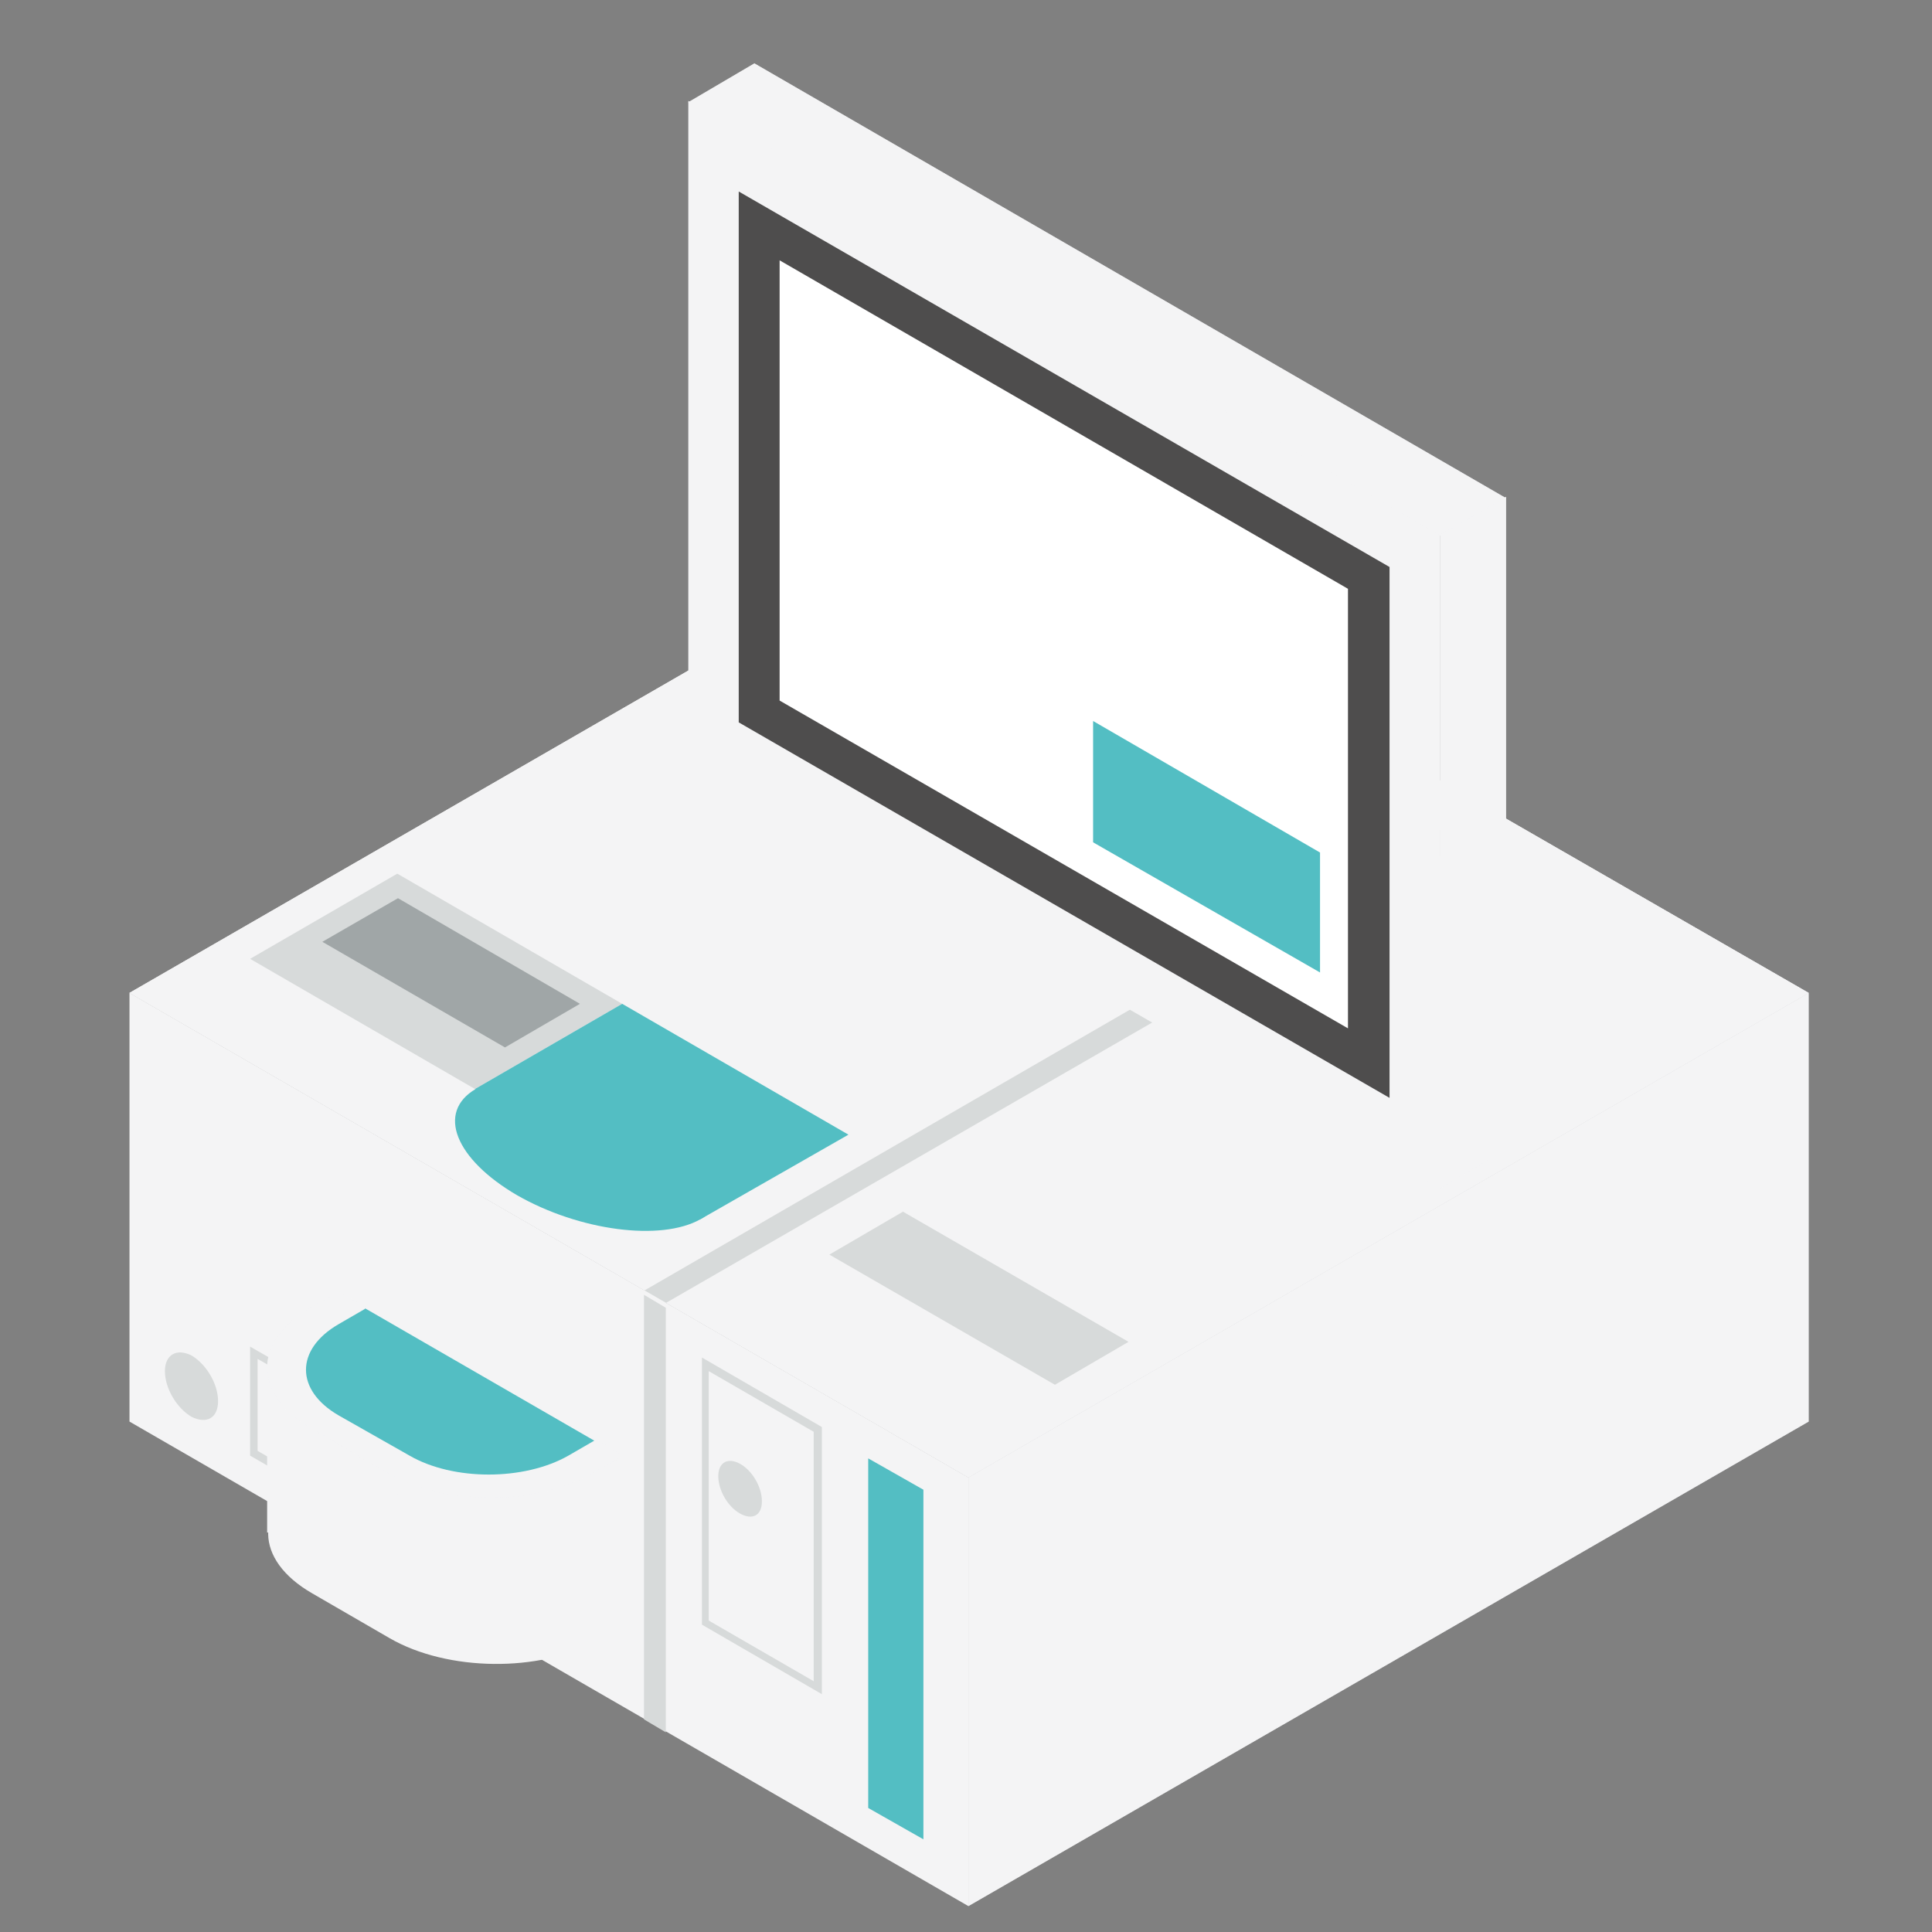
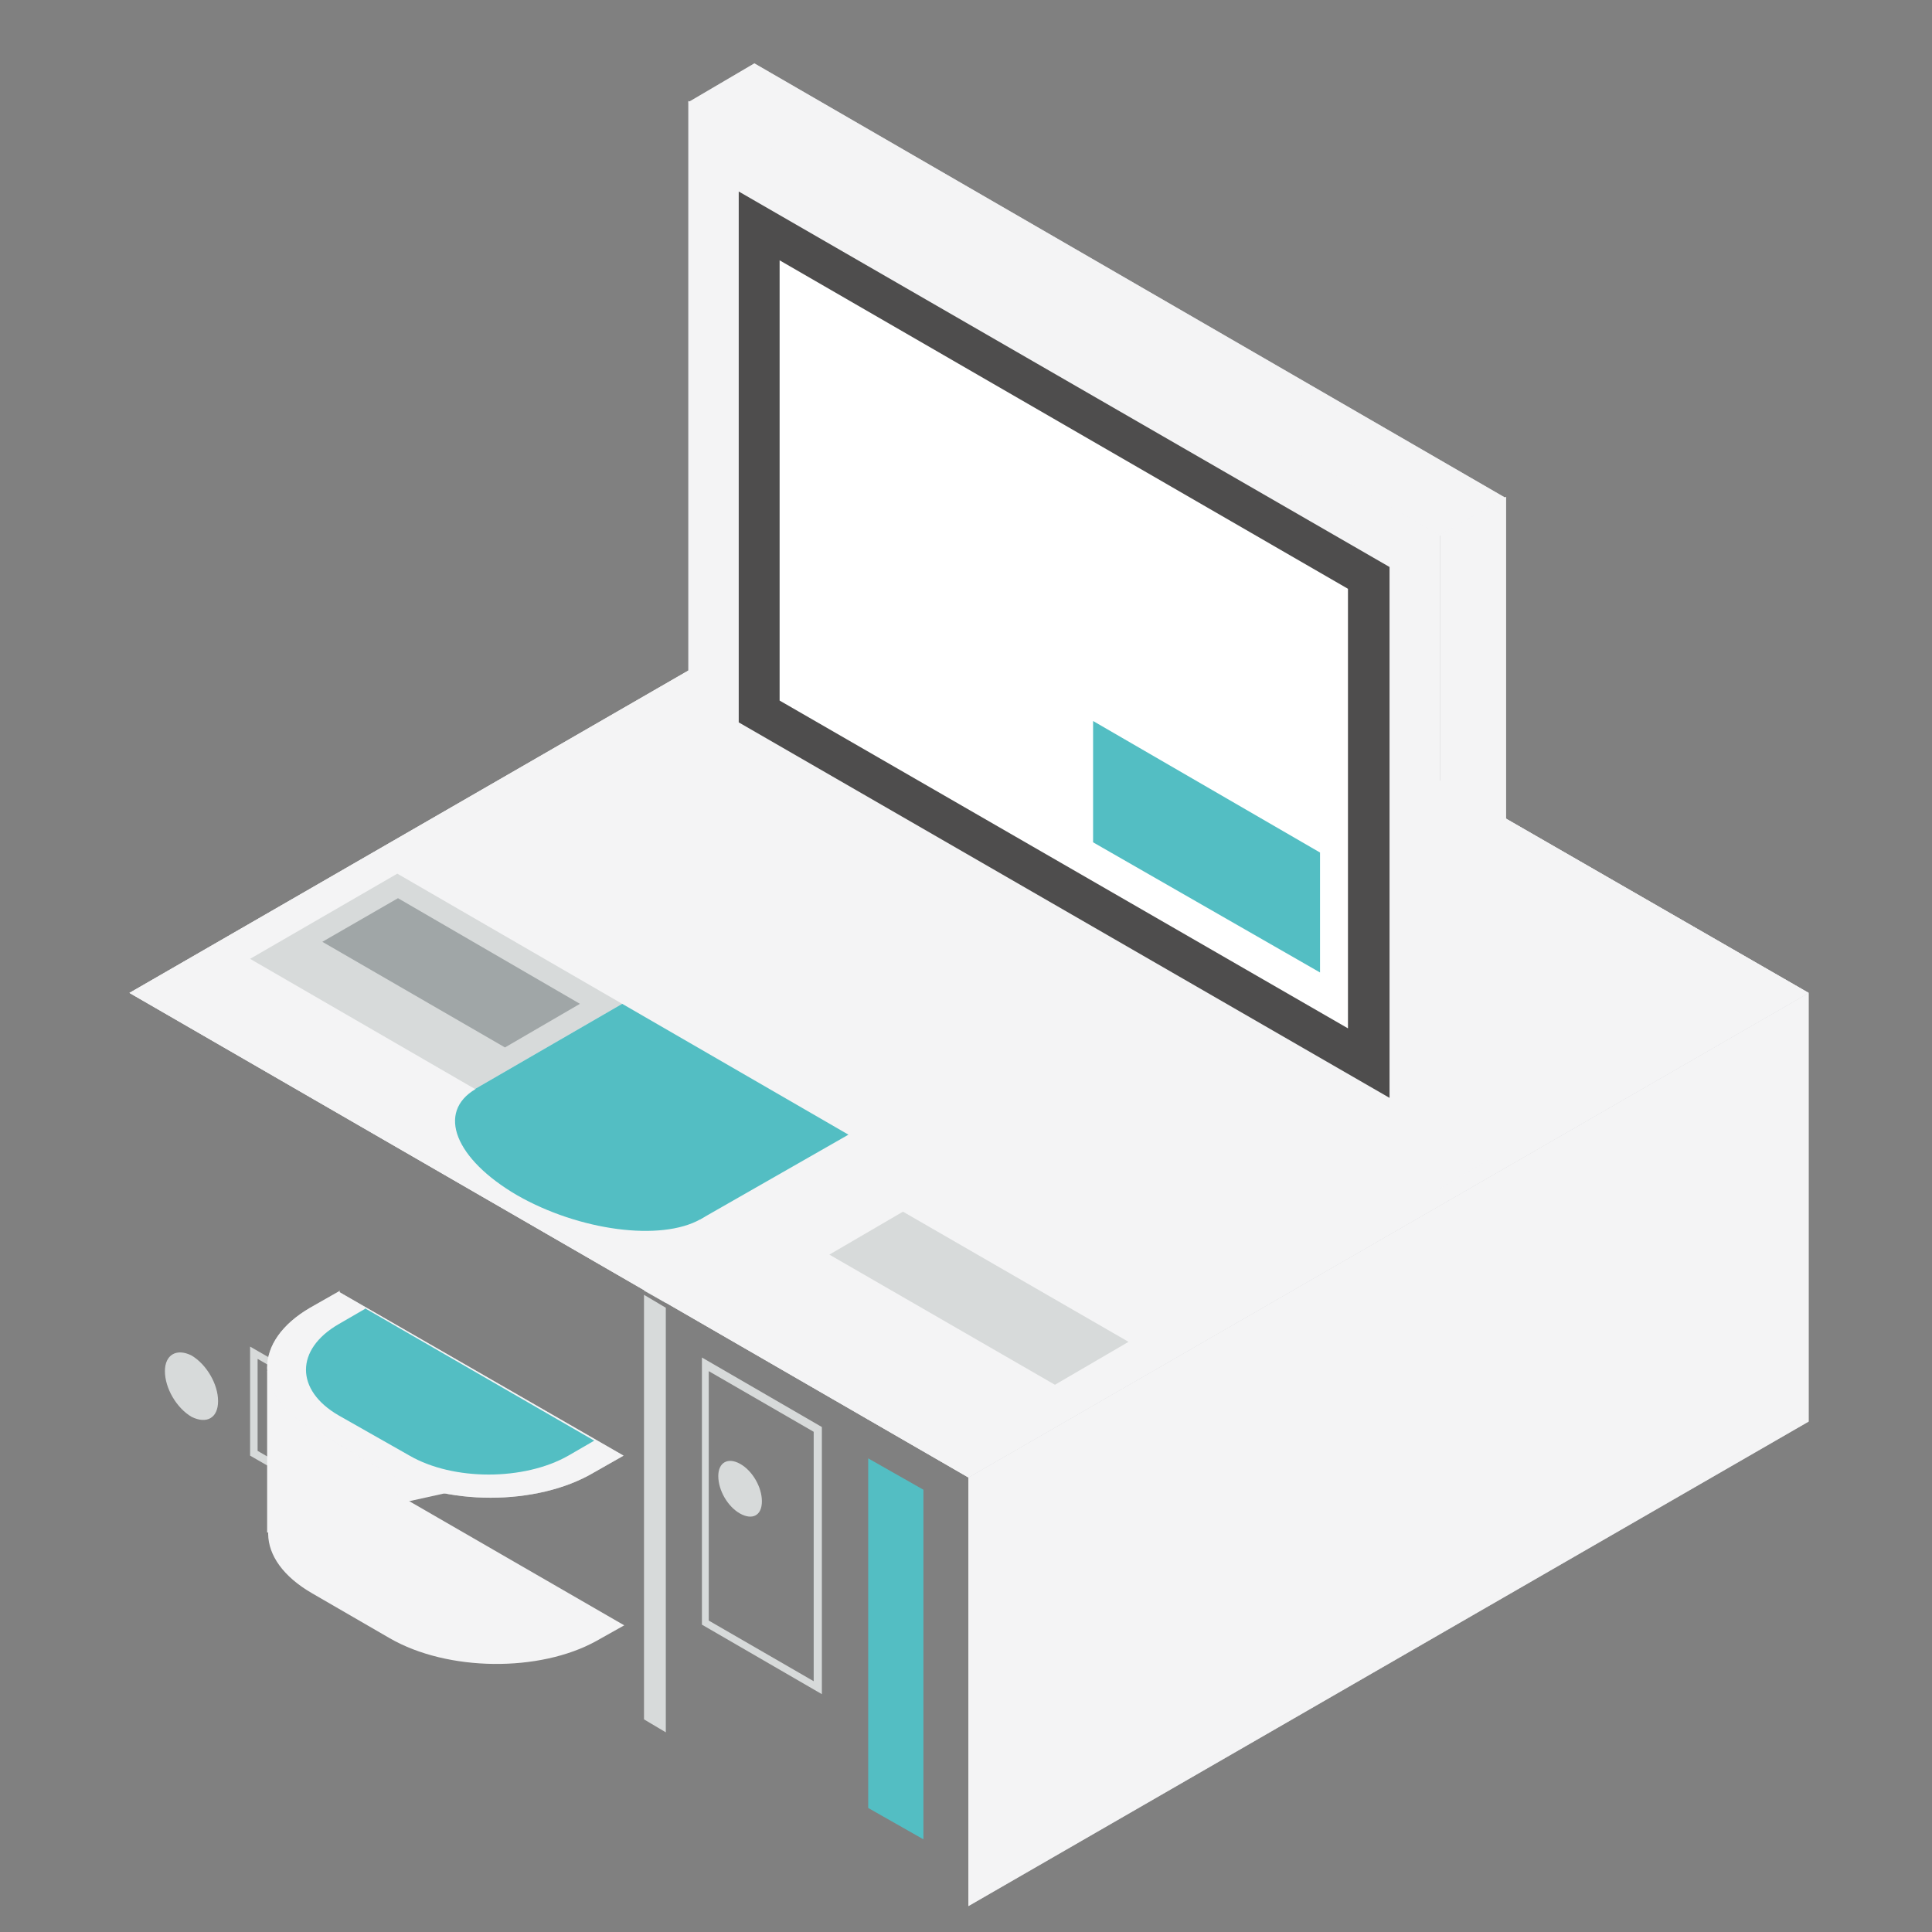
<svg xmlns="http://www.w3.org/2000/svg" viewBox="0 0 283.5 283.5">
  <rect x="0" y="0" width="283.5" height="283.5" fill="#808080" stroke="none" />
  <defs>
    <style> .st0 { fill: #a0a6a7; } .st1, .st2, .st3 { fill: #f4f4f5; } .st4 { fill: #d7dada; } .st2 { mix-blend-mode: screen; } .st2, .st5, .st3 { isolation: isolate; } .st2, .st3 { opacity: .6; } .st6 { fill: #fff; } .st3 { mix-blend-mode: multiply; } .st7 { fill: #53bec3; } .st8 { fill: #4e4d4d; } </style>
  </defs>
  <g class="st5">
    <g id="_レイヤー_1" data-name="レイヤー_1">
      <g id="_セルフレジ">
        <g>
          <g>
            <polygon class="st1" points="265.4 208.6 142.1 279.7 142.1 216.8 265.4 145.7 265.4 208.6" />
            <polygon class="st3" points="265.4 208.6 142.1 279.7 142.1 216.8 265.4 145.7 265.4 208.6" />
            <g>
              <polygon class="st1" points="142.1 216.8 19 145.7 142.1 74.7 265.4 145.7 142.1 216.8" />
              <polygon class="st4" points="97.7 191.2 94.5 189.4 217.6 118.2 221 120.1 97.7 191.2" />
              <polygon class="st4" points="36.7 140.7 58.3 128.2 91.3 147.3 69.7 159.8 36.7 140.7" />
              <polygon class="st4" points="121.7 184.1 132.5 177.8 165.6 196.9 154.8 203.2 121.7 184.1" />
              <polygon class="st0" points="47.3 138.2 58.4 131.8 85.1 147.3 74.1 153.7 47.3 138.2" />
-               <polygon class="st7" points="69.7 159.8 91.3 147.3 124.5 166.5 102.8 178.9 69.7 159.8" />
              <path class="st7" d="M102.8,178.9c-5.8,3.3-17.8,1.7-26.9-3.5-9.1-5.3-11.9-12.2-6.1-15.6,5.8-3.3,17.8-1.7,26.9,3.5,9.1,5.3,11.9,12.2,6.1,15.6Z" />
            </g>
            <g>
              <polygon class="st1" points="142.1 216.8 19 145.7 142.1 74.7 265.4 145.7 142.1 216.8" />
              <polygon class="st2" points="142.1 216.8 19 145.7 142.1 74.7 265.4 145.7 142.1 216.8" />
-               <polygon class="st4" points="97.7 191.2 94.5 189.4 217.6 118.2 221 120.1 97.7 191.2" />
              <polygon class="st4" points="36.7 140.7 58.3 128.2 91.3 147.3 69.7 159.8 36.7 140.7" />
              <polygon class="st4" points="121.7 184.1 132.5 177.8 165.6 196.9 154.8 203.2 121.7 184.1" />
              <polygon class="st0" points="47.3 138.2 58.4 131.8 85.1 147.3 74.1 153.7 47.3 138.2" />
              <polygon class="st7" points="69.7 159.8 91.3 147.3 124.5 166.5 102.8 178.9 69.7 159.8" />
              <path class="st7" d="M102.8,178.9c-5.8,3.3-17.8,1.7-26.9-3.5-9.1-5.3-11.9-12.2-6.1-15.6,5.8-3.3,17.8-1.7,26.9,3.5,9.1,5.3,11.9,12.2,6.1,15.6Z" />
            </g>
            <g>
-               <polygon class="st1" points="142.1 279.7 19 208.6 19 145.7 142.1 216.8 142.1 279.7" />
              <path class="st4" d="M24.2,201.2c0-2.4,1.7-3.4,3.9-2.3,2.2,1.3,3.9,4.2,3.9,6.7s-1.7,3.4-3.9,2.3c-2.2-1.3-3.9-4.2-3.9-6.7Z" />
              <path class="st4" d="M105.4,216.6c0-2,1.4-2.8,3.2-1.8s3.2,3.4,3.2,5.5-1.4,2.8-3.2,1.8-3.2-3.4-3.2-5.5Z" />
              <path class="st4" d="M47.3,219.7l-10.6-6.1v-16l10.6,6.1v16ZM37.8,212.9l8.5,4.9v-13.5l-8.5-4.9v13.5Z" />
              <path class="st4" d="M120.6,248.6l-17.6-10.2v-39.2l17.6,10.2v39.2ZM104,237.8l15.4,8.9v-36.6l-15.4-8.9v36.6Z" />
              <polygon class="st4" points="97.7 254.2 94.5 252.3 94.5 190 97.7 191.9 97.7 254.2" />
              <polygon class="st7" points="135.5 269.9 127.4 265.3 127.4 214 135.5 218.6 135.5 269.9" />
            </g>
            <g>
              <polygon class="st1" points="211.3 78.6 101 15 110.7 9.3 221 73.1 211.3 78.6" />
              <polygon class="st2" points="211.3 78.6 101 15 110.7 9.3 221 73.1 211.3 78.6" />
              <polygon class="st1" points="221 168.7 211.3 174.4 211.3 78.5 221 72.9 221 168.7" />
              <polygon class="st3" points="221 168.7 211.3 174.4 211.3 78.5 221 72.9 221 168.7" />
              <g>
                <polygon class="st1" points="211.3 174.4 101 110.8 101 14.8 211.3 78.5 211.3 174.4" />
                <polygon class="st8" points="203.9 161.1 108.4 106 108.4 28.1 203.9 83.2 203.9 161.1" />
                <polygon class="st6" points="197.8 150.9 114.4 102.8 114.4 38.2 197.8 86.4 197.8 150.9" />
                <polygon class="st7" points="193.7 142.7 160.4 123.6 160.4 105.8 193.7 125.1 193.7 142.7" />
              </g>
            </g>
          </g>
          <g>
            <polygon class="st1" points="39.2 201.2 39.2 224.9 65.4 219.1 39.2 201.2" />
            <path class="st1" d="M49.6,214.3l-4.1,2.3c-8.3,4.7-8.2,12.3.3,17.2l11.4,6.6c8.5,4.9,22,5,30.3.4l4.1-2.3-41.9-24.2h0Z" />
            <g>
              <path class="st1" d="M49.9,189.4l-4.4,2.5c-8.4,4.9-8.4,12.7,0,17.6l11.3,6.6c8.4,4.9,22,4.9,30.3,0l4.4-2.5-41.7-24h0Z" />
              <path class="st2" d="M49.9,189.4l-4.4,2.5c-8.4,4.9-8.4,12.7,0,17.6l11.3,6.6c8.4,4.9,22,4.9,30.3,0l4.4-2.5-41.7-24h0Z" />
-               <path class="st7" d="M53.5,192.1l-3.8,2.2c-6.4,3.7-6.4,9.7,0,13.4l10.4,5.9c6.4,3.7,16.8,3.7,23.3,0l3.8-2.2-33.6-19.4h0Z" />
+               <path class="st7" d="M53.5,192.1l-3.8,2.2c-6.4,3.7-6.4,9.7,0,13.4l10.4,5.9c6.4,3.7,16.8,3.7,23.3,0l3.8-2.2-33.6-19.4h0" />
            </g>
          </g>
        </g>
      </g>
    </g>
  </g>
</svg>